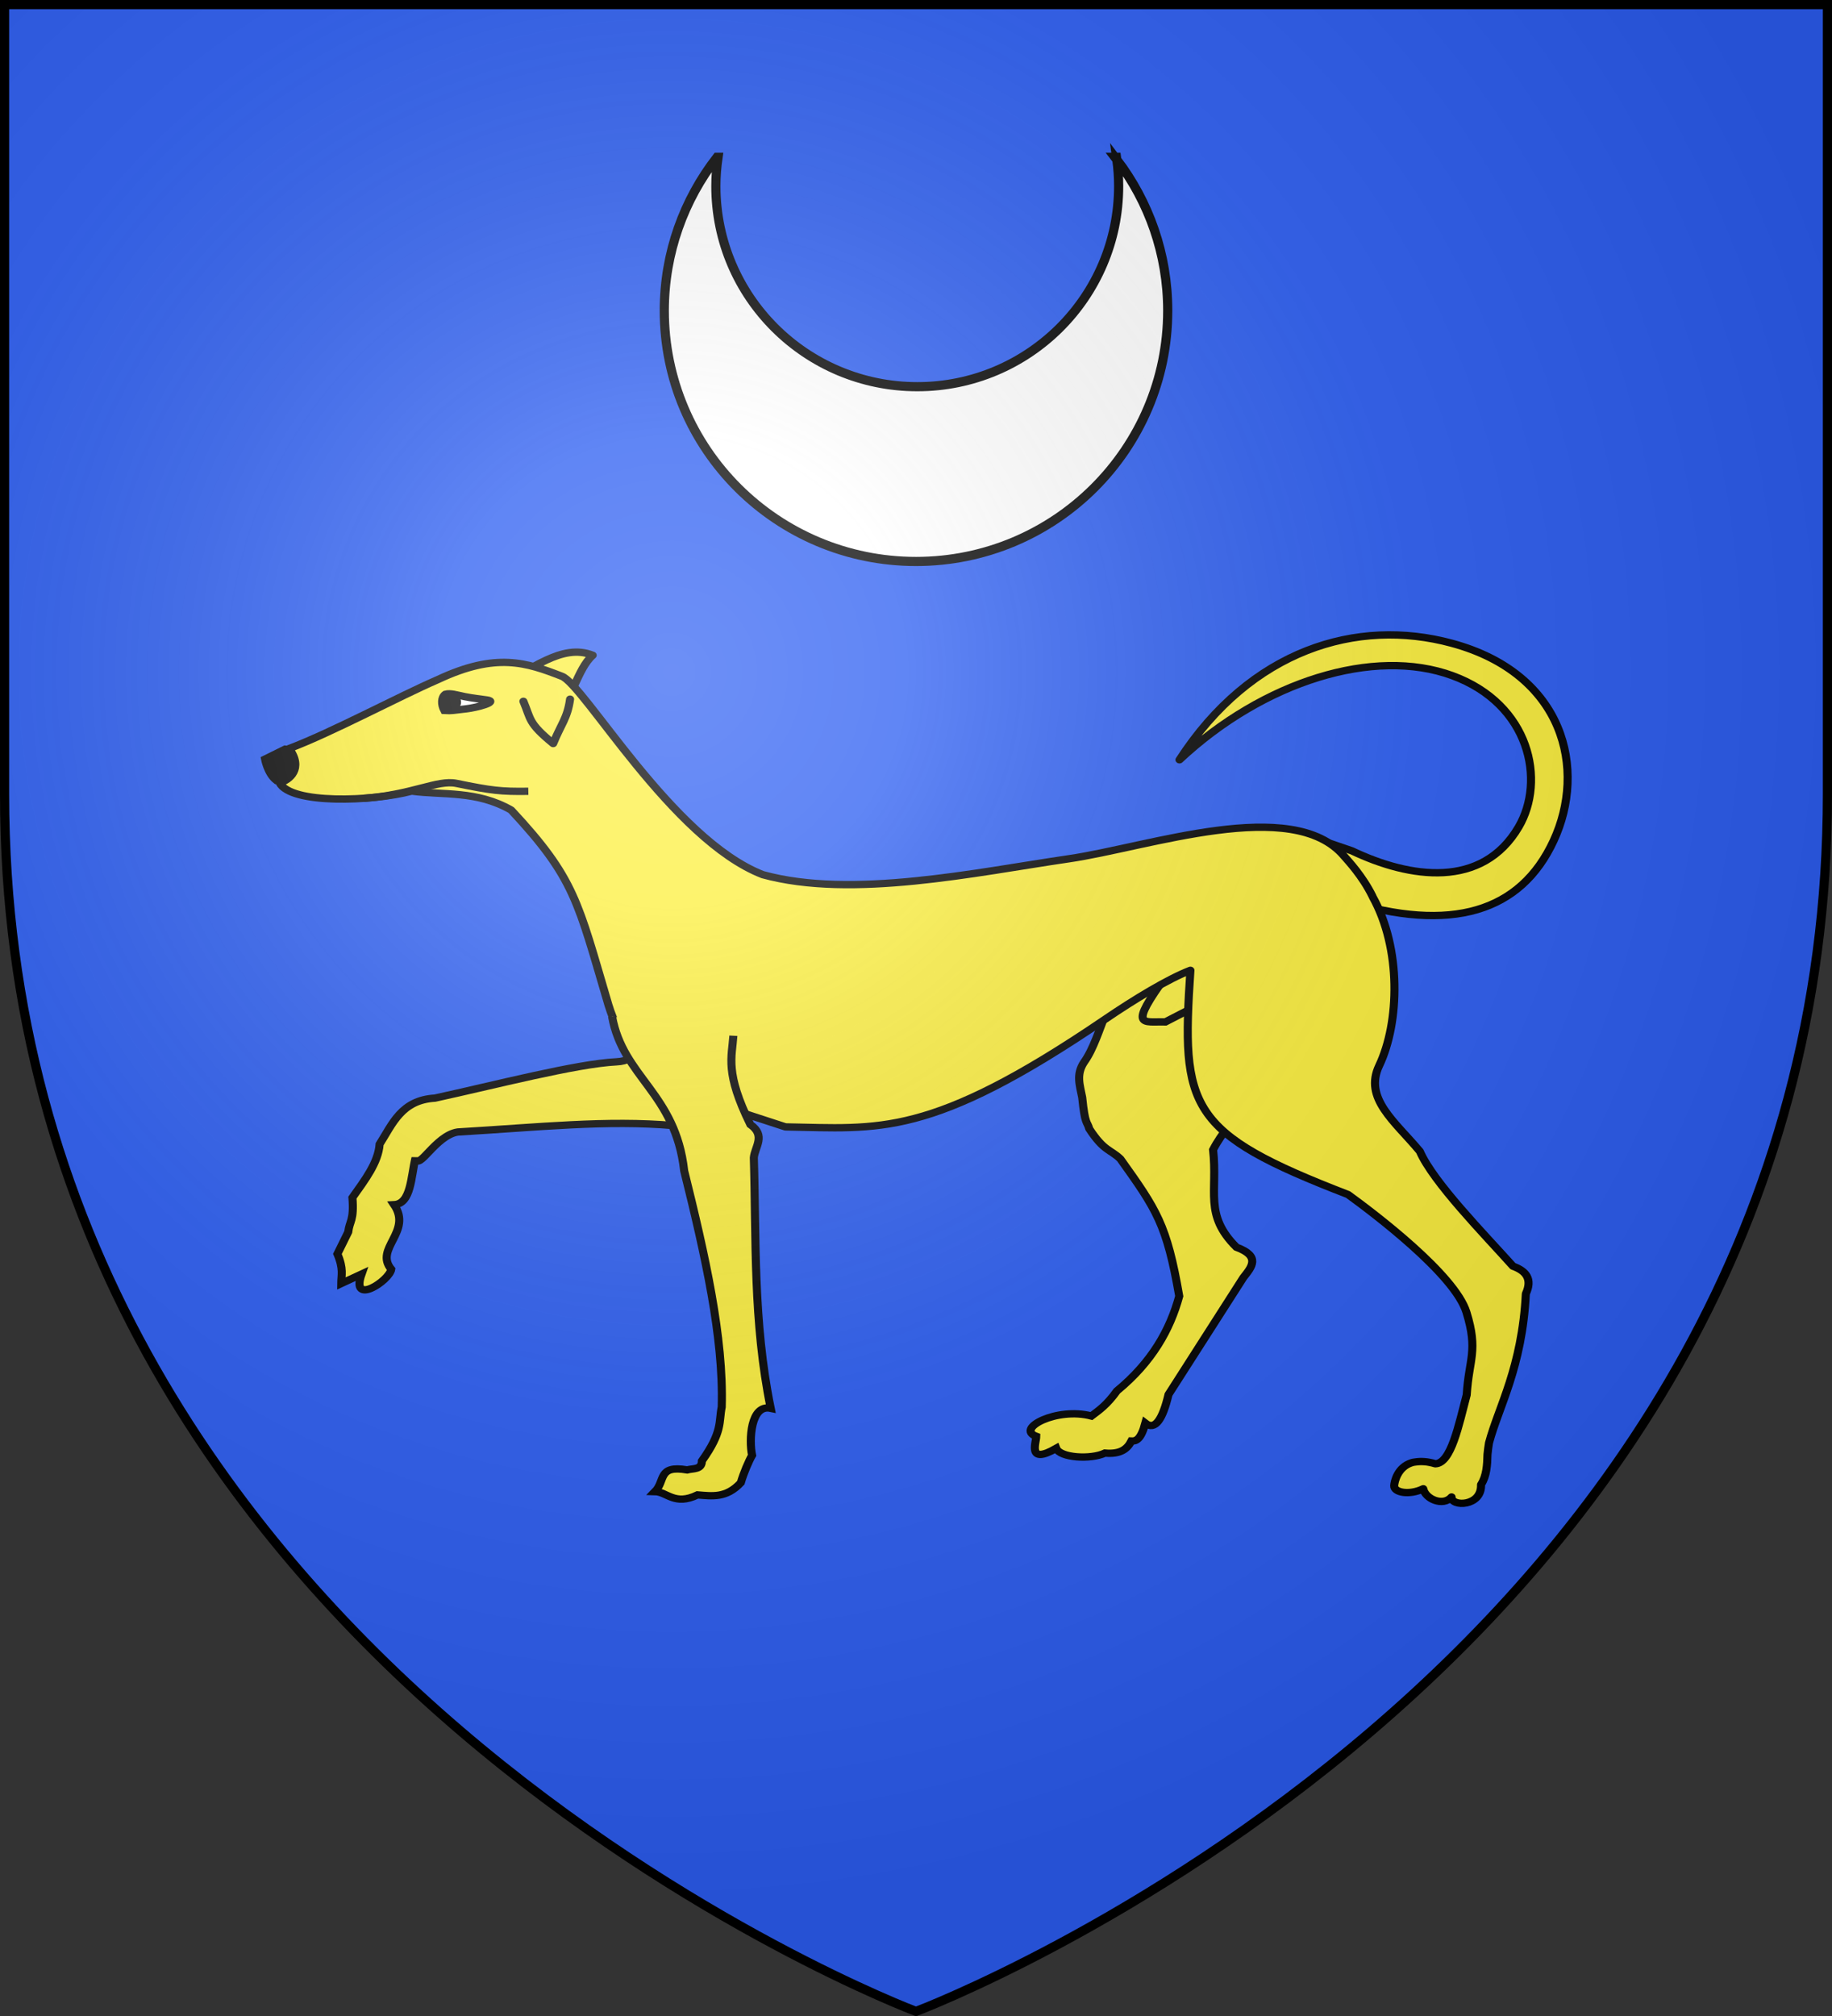
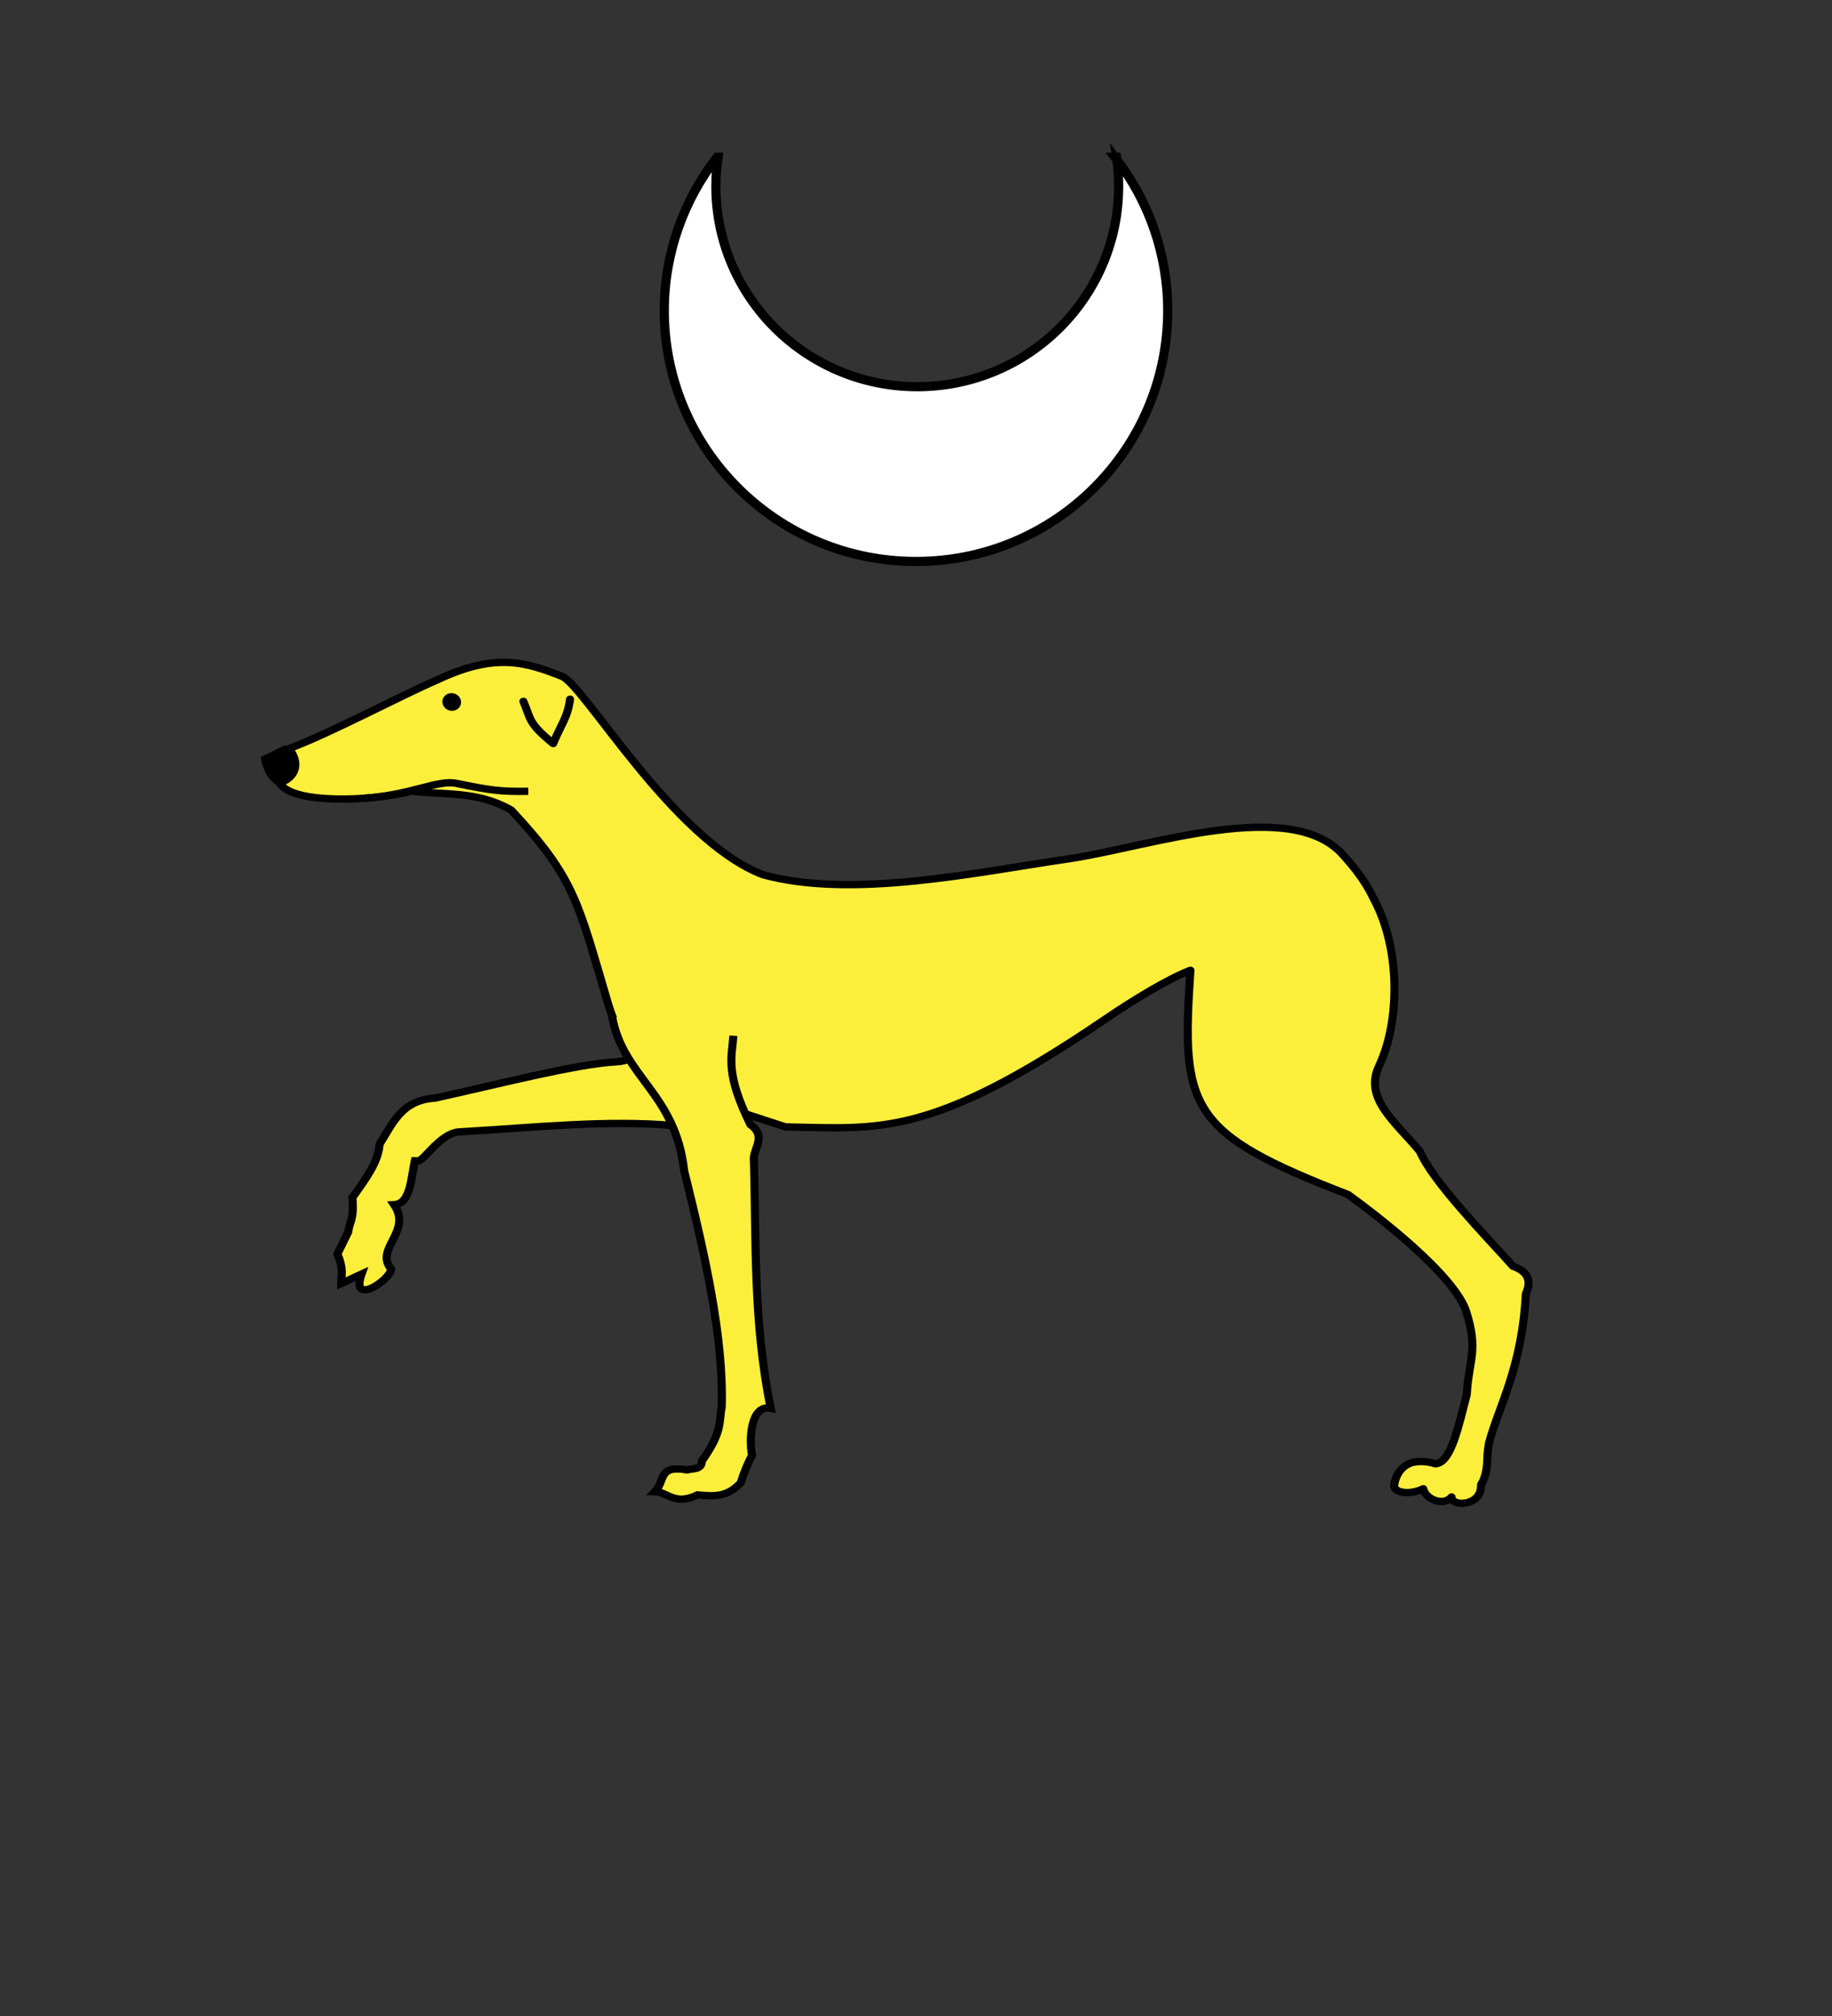
<svg xmlns="http://www.w3.org/2000/svg" xmlns:ns1="http://sodipodi.sourceforge.net/DTD/sodipodi-0.dtd" xmlns:ns2="http://www.inkscape.org/namespaces/inkscape" xmlns:xlink="http://www.w3.org/1999/xlink" width="600" height="660" viewBox="0 0 600 660" id="svg2" ns1:version="0.32" ns2:version="0.46" ns1:docname="Blason_ville_fr_Nissan-lez-Ensérune-A_(Hérault).svg" ns2:output_extension="org.inkscape.output.svg.inkscape" version="1.0">
  <rect x="0" y="0" width="600" height="660" fill="#333333" stroke="none" />
  <ns1:namedview ns2:window-height="977" ns2:window-width="1280" ns2:pageshadow="2" ns2:pageopacity="0.0" guidetolerance="10.0" gridtolerance="10.0" objecttolerance="10.0" borderopacity="1.0" bordercolor="#666666" pagecolor="#ffffff" id="base" showgrid="false" ns2:zoom="1.1863636" ns2:cx="300" ns2:cy="330" ns2:window-x="-4" ns2:window-y="-4" ns2:current-layer="layer3" ns2:object-nodes="true" ns2:window-maximized="1" />
  <defs id="defs4">
    <radialGradient id="Gradient1" gradientUnits="userSpaceOnUse" cx="-80" cy="-80" r="405">
      <stop style="stop-color:#fff;stop-opacity:0.31" offset="0" id="stop7" />
      <stop style="stop-color:#fff;stop-opacity:0.25" offset="0.19" id="stop9" />
      <stop style="stop-color:#6b6b6b;stop-opacity:0.125" offset="0.6" id="stop11" />
      <stop style="stop-color:#000;stop-opacity:0.125" offset="1" id="stop13" />
    </radialGradient>
    <clipPath id="shield_cut">
-       <path id="shield" d="M -298.5,-298.5 L 298.5,-298.5 L 298.5,-40 C 298.5,246.31 0,358.5 0,358.5 C 0,358.5 -298.5,246.31 -298.5,-40 L -298.5,-298.5 z" />
-     </clipPath>
+       </clipPath>
  </defs>
  <g id="layer4" ns2:label="Fond écu" ns2:groupmode="layer" transform="translate(300,300)">
    <use xlink:href="#shield" id="use18" style="fill:#2b5df2" x="0" y="0" width="600" height="660" />
  </g>
  <g id="layer3" ns2:label="Meubles" ns2:groupmode="layer" transform="translate(300,300)">
    <g id="g3570" transform="matrix(1.758,8.373752e-2,-9.211128e-2,1.598,-587.653,1425.334)">
      <path style="fill:#fcef3c;fill-opacity:1;stroke:#000000;stroke-width:1.5;stroke-linecap:butt;stroke-linejoin:miter;stroke-miterlimit:4;stroke-dasharray:none;stroke-opacity:1" d="M 251.688,-869.359 C 250.42,-864.97 249.745,-861.613 244.067,-861.866 C 231.475,-862.427 218.863,-860.204 203.927,-858.458 C 199.808,-857.542 197.026,-849.952 196.349,-852.759 C 195.692,-848.777 196.038,-843.342 192.875,-842.984 C 196.606,-837.602 189.612,-833.83 193.035,-829.771 C 192.842,-827.416 185.797,-821.759 187.572,-828.489 L 183.9,-826.369 C 183.822,-828.107 184.22,-829.372 182.871,-832.373 L 184.642,-836.946 C 184.781,-839.307 185.639,-839.302 185.059,-844.03 C 187.182,-847.738 189.494,-851.44 189.538,-855.212 C 191.716,-859.481 193.12,-864.433 199.322,-865.155 C 210.215,-868.377 225.264,-873.555 232.651,-874.339 C 236.85,-874.784 236.989,-878.14 237.076,-881.615" id="path3568" ns1:nodetypes="cscccccccccccsc" />
-       <path style="opacity:1;fill:#fcef3c;fill-opacity:1;fill-rule:evenodd;stroke:#000001;stroke-width:1.5;stroke-linecap:butt;stroke-linejoin:miter;stroke-miterlimit:4;stroke-dasharray:none;stroke-opacity:1" d="M 357.1,-903.503 L 328.725,-900.94 C 323.318,-895.289 322.62,-884.099 319.569,-878.878 C 318.092,-876.207 319.053,-873.936 319.569,-871.597 C 320.391,-865.917 320.717,-866.851 321.225,-865.253 C 324.194,-860.804 325.303,-861.318 327.319,-859.409 C 334.624,-849.346 336.638,-846.493 339.725,-831.94 C 338.371,-824.982 335.392,-818.233 329.163,-811.972 C 327.442,-808.999 326.077,-807.88 324.694,-806.597 C 318.207,-808.141 310.662,-803.285 314.663,-801.909 C 314.718,-800.595 313.247,-795.952 318.506,-799.659 C 319.286,-797.74 325.041,-797.65 327.6,-799.159 C 330.46,-799.03 331.702,-800.184 332.381,-801.878 C 333.276,-801.876 334.135,-802.268 334.788,-805.659 C 336.669,-804.199 337.953,-806.584 338.788,-811.753 L 351.444,-836.378 C 352.885,-838.611 354.473,-840.88 349.819,-842.503 C 343.427,-848.805 345.784,-853.642 344.444,-862.19 C 350.049,-875.945 369.665,-885.508 357.1,-903.503 z" id="path3564" ns1:nodetypes="ccccccccccccccccccc" />
-       <path ns1:nodetypes="cssscssc" style="fill:#fcef3c;fill-opacity:1;fill-rule:evenodd;stroke:#000000;stroke-width:1.5;stroke-linecap:round;stroke-linejoin:round;stroke-miterlimit:4;stroke-dasharray:none;stroke-opacity:1" id="path3518" d="M 360.741,-926.607 C 360.741,-926.607 367.035,-924.607 367.035,-924.607 C 378.165,-919.502 391.658,-918.069 397.763,-931.105 C 402.305,-940.802 398.625,-956.308 383.8,-961.384 C 368.974,-966.461 348.811,-958.413 334.027,-941.531 C 346.089,-964.678 365.436,-972.324 383.364,-967.992 C 404.717,-962.833 409.764,-943.506 404.408,-928.644 C 399.052,-913.783 386.478,-908.663 366.194,-914.435" />
-       <path style="fill:none;fill-opacity:1;fill-rule:evenodd;stroke:#000000;stroke-width:1.5;stroke-linecap:butt;stroke-linejoin:miter;stroke-miterlimit:4;stroke-dasharray:none;stroke-opacity:1" id="path3520" d="M 334.001,-897.439 C 327.243,-886.019 330.028,-887.764 334.225,-887.839 L 361.722,-905.407 L 334.001,-897.439 z" />
-       <path ns1:nodetypes="cccc" d="M 206.981,-950.39 C 212.577,-953.354 217.996,-959.428 223.892,-957.17 C 221.056,-954.104 220.757,-947.702 217.523,-945.514 C 214.157,-944.652 209.096,-947.7 206.981,-950.39 z" id="path3522" style="opacity:1;fill:#fcef3c;fill-opacity:1;fill-rule:evenodd;stroke:#000000;stroke-width:1.5;stroke-linecap:round;stroke-linejoin:round;stroke-miterlimit:4;stroke-dasharray:none;stroke-opacity:1" />
+       <path style="fill:none;fill-opacity:1;fill-rule:evenodd;stroke:#000000;stroke-width:1.5;stroke-linecap:butt;stroke-linejoin:miter;stroke-miterlimit:4;stroke-dasharray:none;stroke-opacity:1" id="path3520" d="M 334.001,-897.439 L 361.722,-905.407 L 334.001,-897.439 z" />
      <path id="path3524" transform="translate(-300,-300)" d="M 508.344,-654.875 C 504.742,-654.875 500.653,-653.778 495.375,-650.688 C 488.268,-646.836 476.276,-638.869 468.5,-635.156 C 471.417,-631.177 468.851,-628.676 467.094,-628.062 C 469.413,-623.768 484.458,-625.122 491.719,-627.656 C 497.528,-627.098 503.799,-628.454 510.406,-624.75 C 523.046,-611.316 523.738,-606.755 530.562,-585.875 C 532.833,-579.115 536.207,-575.887 539.594,-570.25 L 564.75,-562.688 C 582.142,-563.279 591.667,-561.698 622.938,-587.75 C 628.366,-592.272 634.276,-596.659 638.312,-598.625 C 638.062,-570.364 639.584,-565.414 670,-554.344 C 675.036,-550.738 690.665,-539.081 693.25,-531.469 C 695.905,-523.648 694.212,-521.922 694.188,-514.562 C 693.024,-508.319 692.033,-500.453 689.094,-500.188 C 687.599,-500.603 686.396,-500.583 685.438,-500.375 C 685.324,-500.35 685.232,-500.344 685.125,-500.312 C 685.08,-500.299 685.044,-500.296 685,-500.281 C 684.905,-500.251 684.803,-500.232 684.719,-500.188 C 682.108,-499.152 681.685,-496.124 681.688,-495.312 C 681.692,-493.892 684.618,-493.458 687.125,-494.969 C 687.595,-492.938 690.973,-491.468 692.469,-493.562 C 692.478,-491.504 698.22,-491.871 697.812,-496.375 C 698.752,-498.204 698.758,-500.411 698.688,-502.625 C 698.717,-503.415 698.768,-504.196 698.844,-504.969 C 700.226,-512.404 704.187,-520.649 704.094,-535.812 C 705.173,-538.835 703.949,-540.459 701.406,-541.312 C 695.808,-547.491 685.69,-557.697 682.875,-563.875 C 677.888,-569.787 671.855,-574.135 674.406,-581 C 677.749,-589.994 677.296,-605.167 671.375,-615.438 C 671.37,-615.445 671.38,-615.461 671.375,-615.469 C 669.268,-619.593 666.506,-622.45 665.625,-623.469 C 655.393,-635.308 629.209,-623.374 614.5,-620.219 C 597.455,-616.562 574.677,-609.854 557.844,-614 C 540.644,-620.273 522.536,-651.253 518.344,-652.594 C 515.05,-653.801 511.945,-654.875 508.344,-654.875 z" style="opacity:1;fill:#fcef3c;fill-opacity:1;fill-rule:evenodd;stroke:#000000;stroke-width:1.5;stroke-linecap:butt;stroke-linejoin:round;stroke-miterlimit:4;stroke-dasharray:none;stroke-opacity:1" />
      <path ns1:nodetypes="ccc" style="opacity:1;fill:#fcef3c;fill-opacity:1;fill-rule:evenodd;stroke:#000000;stroke-width:1.5;stroke-linecap:round;stroke-linejoin:round;stroke-miterlimit:4;stroke-dasharray:none;stroke-opacity:1" id="path3526" d="M 211.51,-947.088 C 213.126,-943.472 212.589,-942.727 217.494,-938.75 C 218.731,-942.739 219.88,-944.087 220.158,-947.982" />
-       <path d="M 196.915,-944.45 C 196.252,-945.638 196.21,-947.101 196.933,-947.768 C 197.843,-948.103 199.026,-947.732 200.548,-947.475 C 201.978,-947.233 203.745,-947.118 204.757,-947.004 C 206.846,-946.77 203.1,-945.359 200.783,-944.962 C 198.685,-944.601 198.348,-944.423 196.915,-944.45 z" style="fill:#ffffff;fill-opacity:1;fill-rule:evenodd;stroke:#000000;stroke-width:1.5;stroke-linecap:butt;stroke-linejoin:miter;stroke-miterlimit:4;stroke-dasharray:none;stroke-opacity:1;display:inline" id="path3528" />
      <path d="M 199.104,-946.588 C 199.305,-946.043 199.062,-945.452 198.562,-945.269 C 198.061,-945.086 197.493,-945.38 197.292,-945.925 C 197.091,-946.47 197.334,-947.06 197.834,-947.243 C 198.335,-947.426 198.903,-947.133 199.104,-946.588 L 199.104,-946.588 z" style="fill:#000000;fill-opacity:1;fill-rule:nonzero;stroke:#000000;stroke-width:1.536;stroke-miterlimit:4;stroke-dasharray:none;stroke-opacity:1;display:inline" id="path3530" />
      <path d="M 166.436,-928.551 C 169.692,-929.369 169.402,-931.445 169.176,-933.534 C 169.022,-934.954 167.789,-935.003 167.789,-935.003 L 164.132,-932.759 C 164.132,-932.759 164.783,-929.844 166.436,-928.551 z" style="fill:#000000;fill-opacity:1;fill-rule:evenodd;stroke:#000000;stroke-width:1.5;stroke-linecap:butt;stroke-linejoin:miter;stroke-miterlimit:4;stroke-dasharray:none;stroke-opacity:1;display:inline" id="path3532" />
      <path ns1:nodetypes="csc" d="M 182.894,-925.715 C 191.806,-926.883 196.393,-930.278 199.932,-929.672 C 206.558,-928.539 208.306,-928.405 213.388,-928.753" style="fill:none;fill-opacity:1;fill-rule:evenodd;stroke:#000000;stroke-width:1.5;stroke-linecap:butt;stroke-linejoin:miter;stroke-miterlimit:4;stroke-dasharray:none;stroke-opacity:1;display:inline" id="path3534" />
      <path ns1:nodetypes="ccccccccccccc" id="path3566" d="M 231.355,-883.58 C 234.049,-871.202 243.958,-868.566 246.408,-852.726 C 251.183,-835.759 255.553,-819.046 255.911,-804.838 C 255.513,-801.719 256.373,-799.816 252.808,-793.637 C 252.887,-791.791 251.256,-792.054 250.162,-791.654 C 244.579,-792.397 246.278,-789.208 244.424,-786.913 C 246.66,-786.971 248.218,-784.159 252.355,-786.649 C 255.031,-786.561 257.717,-786.192 260.267,-789.56 C 260.67,-791.522 261.527,-794.089 262.068,-795.27 C 261.32,-798.3 261.22,-805.729 265.023,-805.058 C 260.787,-822.663 260.529,-839.608 259.206,-856.097 C 259.284,-858.36 261.251,-860.712 258.206,-862.829 C 252.921,-873.17 254.059,-876.38 254.1,-880.808" style="opacity:1;fill:#fcef3c;fill-opacity:1;stroke:#000000;stroke-width:1.5;stroke-linecap:butt;stroke-linejoin:miter;stroke-miterlimit:4;stroke-dasharray:none;stroke-opacity:1" />
    </g>
    <path d="M 82.44,-198.289 C 82.44,-216.858 76.235,-233.979 65.785,-247.738 C 66.16,-244.905 66.369,-242.01 66.369,-239.075 C 66.369,-202.82 36.826,-173.402 0.421,-173.402 C -35.984,-173.402 -65.545,-202.82 -65.545,-239.075 C -65.545,-242.273 -65.286,-245.417 -64.84,-248.494 L -65.201,-248.494 C -76.001,-234.61 -82.44,-217.198 -82.44,-198.289 C -82.44,-152.971 -45.498,-116.185 0.008,-116.185 C 45.514,-116.185 82.44,-152.971 82.44,-198.289 z M 65.785,-247.738 C 65.751,-247.992 65.701,-248.24 65.665,-248.494 L 65.183,-248.494 C 65.381,-248.24 65.591,-247.994 65.785,-247.738 z" id="path15439" style="fill:#ffffff;fill-opacity:1;fill-rule:nonzero;stroke:#000000;stroke-width:3;stroke-linecap:butt;stroke-linejoin:miter;marker:none;marker-start:none;marker-mid:none;marker-end:none;stroke-miterlimit:4;stroke-dasharray:none;stroke-dashoffset:0;stroke-opacity:1;visibility:visible;display:inline;overflow:visible;enable-background:accumulate" />
  </g>
  <g id="layer2" ns2:label="Reflet final" ns2:groupmode="layer" transform="translate(300,300)" ns1:insensitive="true">
    <use xlink:href="#shield" id="use22" style="fill:url(#Gradient1)" x="0" y="0" width="600" height="660" />
  </g>
  <g id="layer1" ns2:label="Contour final" ns2:groupmode="layer" transform="translate(300,300)" ns1:insensitive="true">
    <use xlink:href="#shield" style="fill:none;stroke:#000000;stroke-width:3" id="use25" x="0" y="0" width="600" height="660" />
  </g>
</svg>